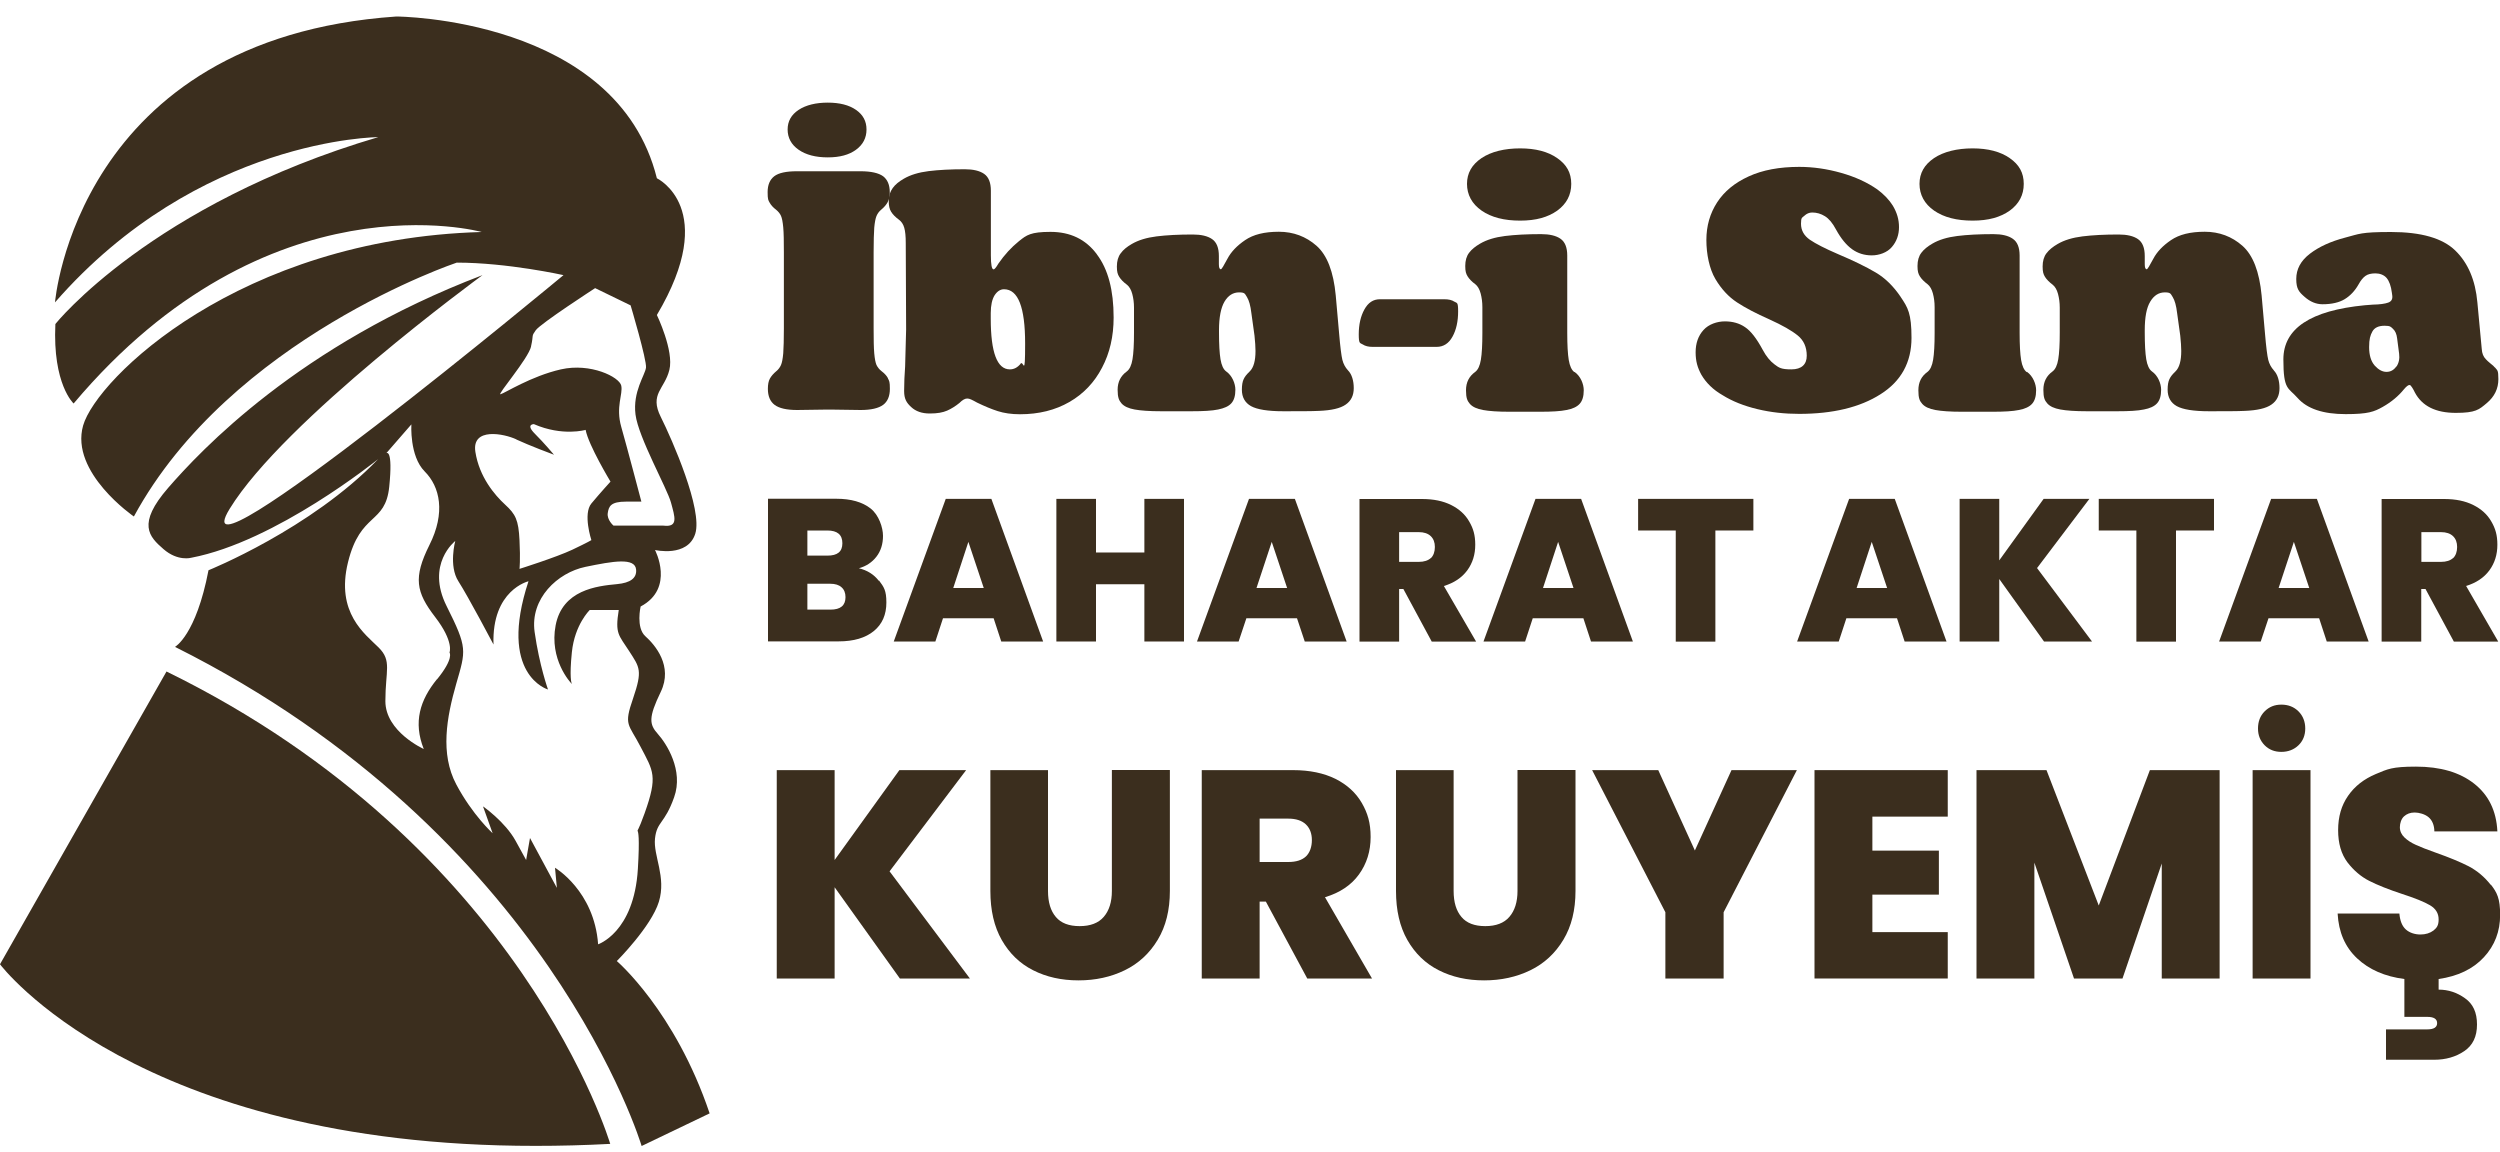
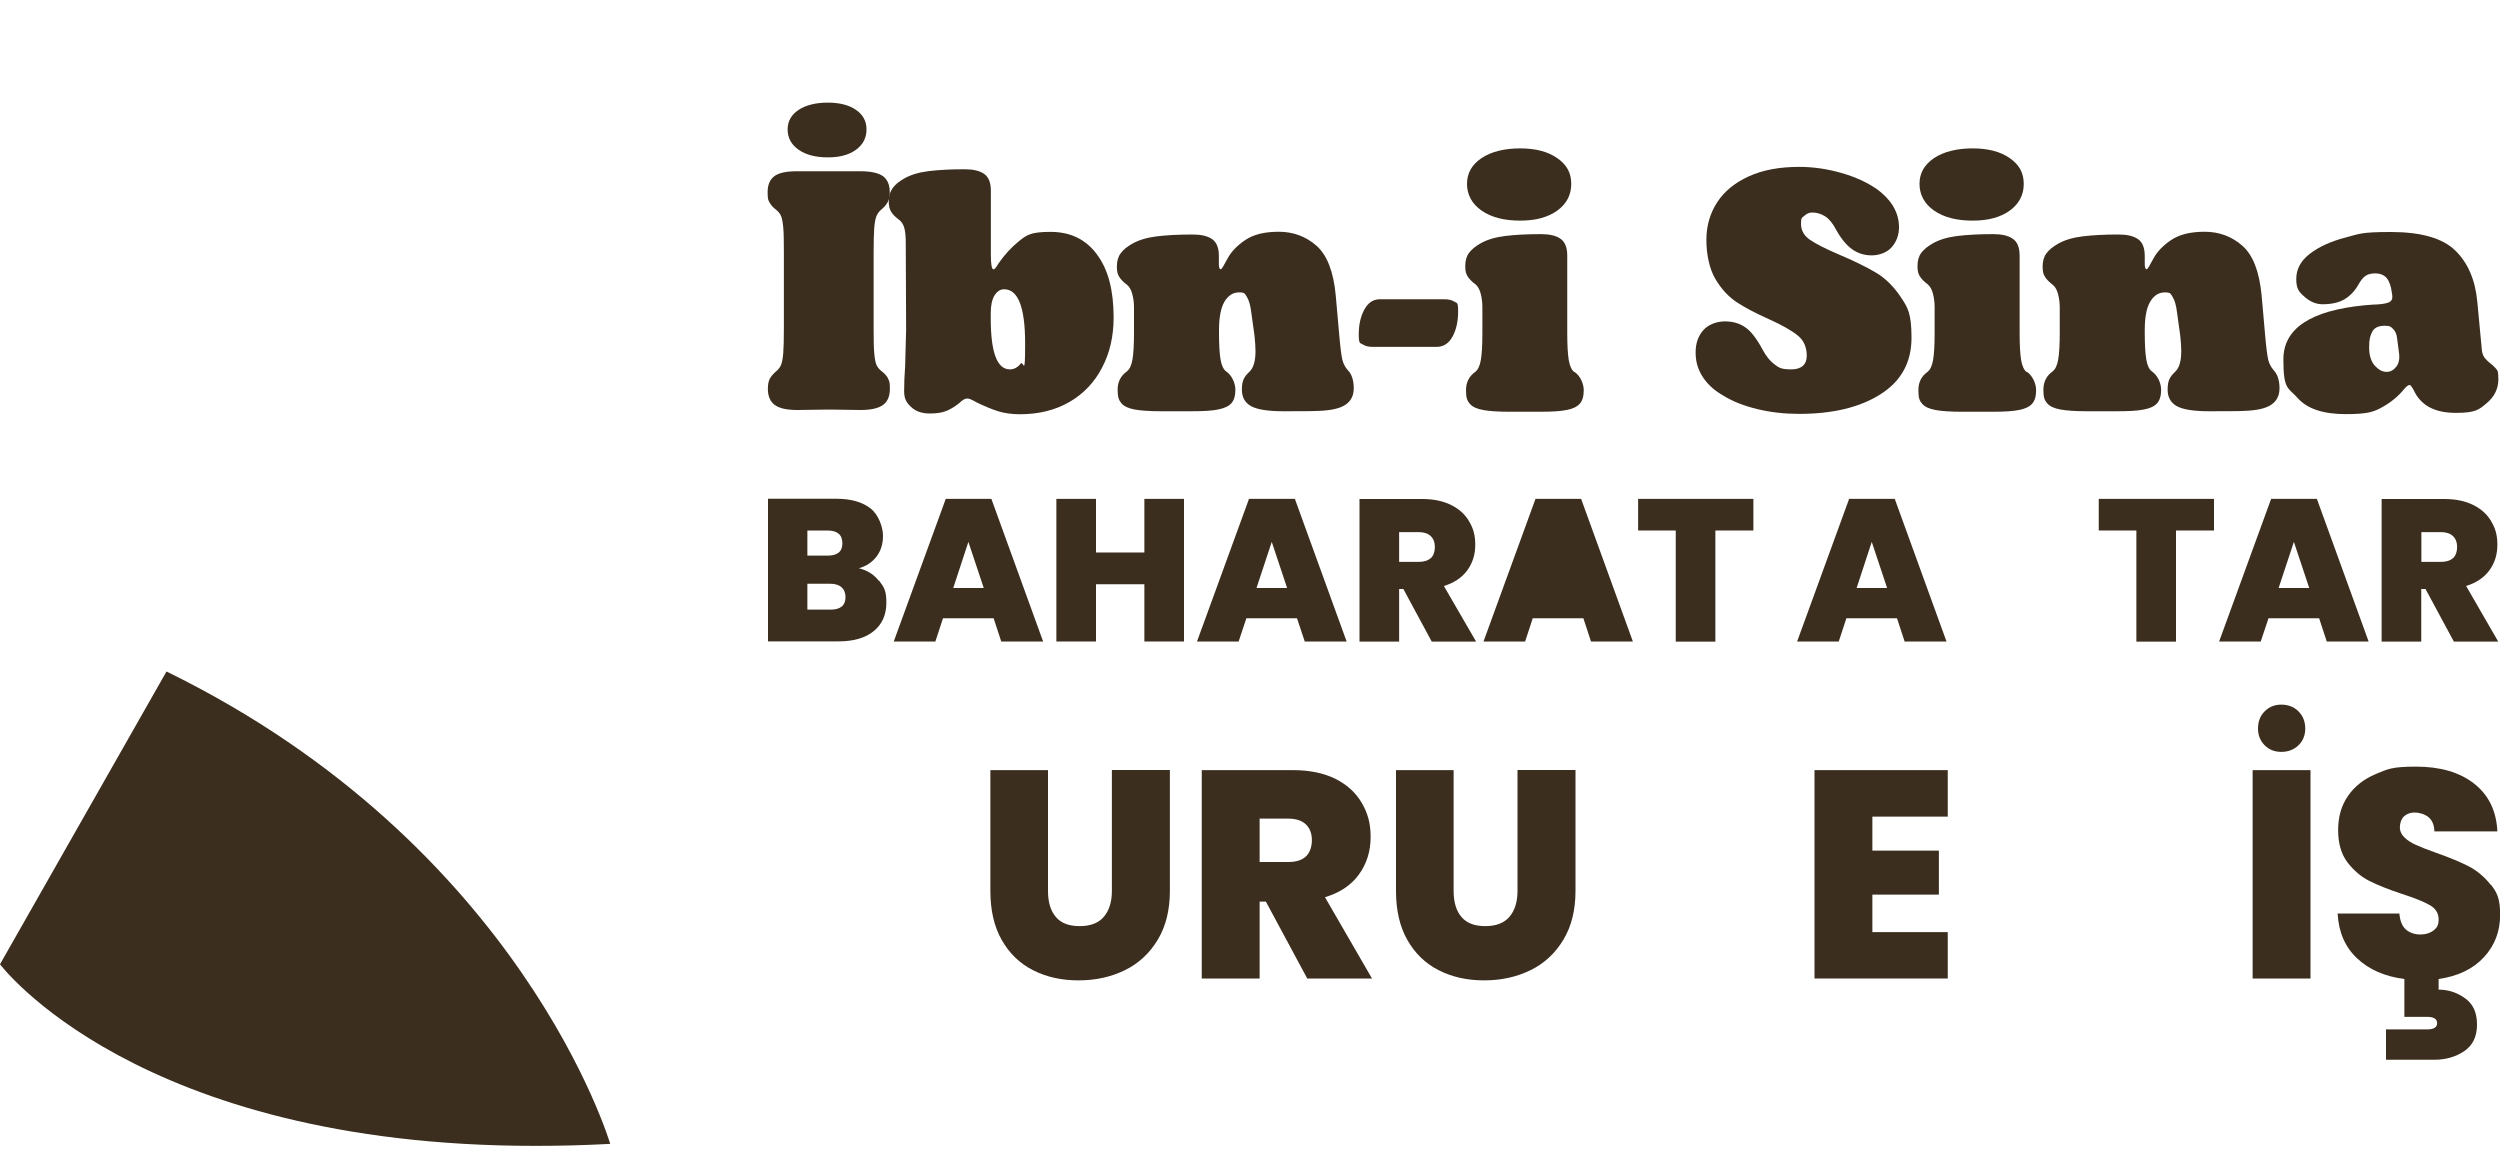
<svg xmlns="http://www.w3.org/2000/svg" version="1.1" viewBox="0 0 2000 922">
  <defs>
    <style>
      .cls-1 {
        fill: #3b2e1e;
      }
    </style>
  </defs>
  <g>
    <g id="katman_1">
      <g>
        <g>
-           <path class="cls-1" d="M493.4,768.9s27.6-27.6,33.7-47.5c6.1-19.9-4.6-36.8-3.1-50.6,1.5-13.8,7.7-11.5,15.3-33,7.7-21.5-6.1-42.9-13-50.6-6.9-7.7-7.7-13,2.3-33.7,10-20.7-4.6-37.6-12.3-44.5s-3.8-23.8-3.8-23.8c27.6-14.6,11.5-45.2,11.5-45.2,0,0,26.1,6.1,32.2-13,6.1-19.2-18.4-75.1-27.6-93.5-9.2-18.4,3.1-22.2,6.9-37.6,3.8-15.3-10-43.9-10-43.9,50.6-85.3,0-109.4,0-109.4C493.4,13.9,317.1,13.2,317.1,13.2,61.1,30.8,44,241.9,44,241.9,158.8,110.3,302.6,109.7,302.6,109.7,120.9,163.4,44.3,259.2,44.3,259.2c-2.3,48.3,14.6,63.6,14.6,63.6,155.6-184.7,326.5-137.2,326.5-137.2-193.9,5.4-308.1,117.3-318.9,154.8-10.7,37.6,40.6,72.8,40.6,72.8,77.4-142.6,258.3-203.1,258.3-203.1,40.6,0,85.4,10,85.4,10,0,0-310.8,258.3-267.1,187,43.3-70.7,199.9-185.2,202.3-187-147.1,56-226.1,141-251.4,170.1-25.3,29.1-15.3,39.1-3.8,49.1,11.5,10,22.2,6.9,22.2,6.9,67.7-12.9,148.2-77.9,149.5-78.9-53.7,55.9-135.7,88.9-135.7,88.9-10,52.1-26.8,61.3-26.8,61.3,298.9,149.5,373.3,399.3,373.3,399.3l54.4-26.1c-27.6-82-74.3-121.9-74.3-121.9ZM424.8,277.2c2.3-10,0-7.7,3.8-13,3.8-5.4,47.5-33.7,47.5-33.7l28.4,13.8s13,43.7,12.3,49.8c-.8,6.1-10.7,19.2-8.4,37.5,2.3,18.4,25.3,59,28.4,70.5,3.1,11.5,6.1,19.9-6.1,18.4h-39.9s-5.4-4.6-4.6-10c.8-5.4,2.3-9.2,14.6-9.2h12.3s-11.5-43.7-16.1-59.8c-4.6-16.1,1.5-26.1,0-33-1.5-6.9-24.5-18.4-48.3-13-23.8,5.4-45.2,19.2-48.3,19.9-3.1.8,22.2-28.4,24.5-38.3ZM413.1,351.6c9.6,4.5,29.4,12,30.1,12.2-.4-.5-7.9-9.4-15.3-16.8-7.7-7.7-.8-7.7-.8-7.7,23,10,41.4,4.6,41.4,4.6,2.3,12.3,19.9,41.4,19.9,41.4,0,0-8.4,9.2-15.3,17.5-6.9,8.3,0,29.3,0,29.3,0,0-2.3,1.5-15.3,7.7-13,6.1-42.2,15.3-42.2,15.3,0,0,.8-6.9,0-23-.8-16.1-3.1-20.7-11.5-28.4-8.4-7.7-20.7-22.2-23.8-42.2-3.1-19.9,23-14.6,32.8-10ZM349.7,543.2c-13.8,16.9-19.2,34.5-10.7,56,0,0-30.7-13.8-30.7-38.3s5.4-32.2-5.4-42.9c-10.7-10.7-34.5-27.6-24.5-68.2,10-40.6,29.9-29.9,33-60.5,3.1-30.7-2.3-26.8-2.3-26.8l20-23s-1.6,25.3,10.6,37.6c12.3,12.3,16.9,33,3.8,59-13,26.1-10.7,37.6,4.6,57.5,15.3,19.9,11.5,28.4,11.5,28.4,0,0,3.8,4.6-10,21.5ZM478.5,755.5c-3.1-42.9-34.5-61.3-34.5-61.3l1.5,16.1-21.5-39.9-3.1,17.6-8.4-15.3c-8.4-15.3-26.1-27.6-26.1-27.6l7.7,21.5s-16.1-14.6-29.1-39.1c-13-24.5-7.7-53.6,0-80.5,7.7-26.8,9.2-28.4-7.7-62.1-16.9-33.7,6.9-52.1,6.9-52.1,0,0-5.4,19.9,2.5,32.2,7.9,12.3,28.1,50.6,28.1,50.6-1.5-43.7,28-50.6,28-50.6-24.8,75.1,15.6,86.6,15.6,86.6,0,0-6.9-19.2-10.7-46-3.8-26.8,18.4-47.5,40.6-52.1,22.2-4.6,39.9-7.7,40.6,2.3q.8,10-15.3,11.5c-16.1,1.5-43.7,4.6-49.1,33-5.2,27.3,11.7,45.6,13,46.9-.3-.6-2.1-5,0-25.5,2.3-22.2,14.3-33.7,14.3-33.7h23.2c-3.1,19.2,0,19.9,8.4,33,8.4,13,10.7,15.3,3.1,37.6-7.7,22.2-3.8,19.9,6.1,39.1,10,19.2,13.8,23,3.1,52.9-10.7,29.9-2.3-6.9-5.4,44.5-3.1,51.3-32.2,60.5-32.2,60.5Z" />
          <path class="cls-1" d="M488.2,915.2s-70.2-238.7-355-378L0,771.4s108.7,145.4,428.5,145.3c19.2,0,39.1-.5,59.8-1.6Z" />
        </g>
        <g>
          <g>
            <path class="cls-1" d="M710.4,302.6c-1.1-2-2.8-3.9-5.2-5.7-1.8-1.4-3.1-3.1-4-4.9-.8-1.8-1.4-4.9-1.8-9.3-.4-4.4-.5-11-.5-19.9v-61c0-8.9.2-15.5.5-19.7.4-4.3,1-7.4,1.8-9.3.8-1.9,2-3.6,3.7-5,2.4-2,4.1-4,5.2-6,.3-.6.6-1.3.9-2.1.4-1.3.7-2.9.8-4.6h0c0-.5,0-.9,0-1.4,0-5.8-1.8-10-5.3-12.7-3.6-2.6-9.6-4-18.1-4h-50.9c-8.5,0-14.6,1.3-18.1,4s-5.3,6.9-5.3,12.7.5,6.5,1.6,8.4c1.1,2,2.8,3.9,5.2,5.7,1.8,1.5,3.1,3.1,3.9,4.9.8,1.8,1.4,4.9,1.8,9.3.4,4.4.5,11,.5,19.9v61c0,8.7-.2,15.3-.5,19.7-.4,4.4-1,7.6-1.8,9.4-.8,1.8-2,3.5-3.7,4.9-2.4,2-4.1,4-5.2,6-1.1,2-1.6,4.7-1.6,8.2,0,5.8,1.8,10.1,5.4,12.8,3.6,2.7,9.6,4.1,18,4.1l21.2-.3h8.4l21.2.3c8.3,0,14.3-1.4,18-4.1,3.6-2.7,5.4-7,5.4-12.8s-.5-6.4-1.6-8.4ZM684.8,87.9c-5.6-3.9-13.2-5.8-22.6-5.8s-17.4,1.9-23.3,5.8c-5.9,3.9-8.8,9.1-8.8,15.7s2.9,12.1,8.8,16.2c5.9,4.1,13.7,6.1,23.3,6.1s17-2,22.6-6.1c5.6-4.1,8.4-9.5,8.4-16.2s-2.8-11.8-8.4-15.7Z" />
            <path class="cls-1" d="M877.4,203.3c-8.9-11.9-21.2-17.8-37-17.8s-19.1,2.5-25.2,7.4c-6.1,4.9-11.6,10.9-16.5,18-1.8,3.1-3.1,4.6-3.8,4.6-1.5,0-2.2-3.7-2.2-11.2v-51.7c0-6.5-1.8-11-5.4-13.5-3.6-2.5-8.8-3.7-15.5-3.7-11.3,0-20.9.5-28.9,1.5-8,1-14.6,3-19.9,6.1-3.8,2.2-6.8,4.6-8.8,7.4-1,1.4-1.8,2.9-2.4,4.7h0c-.4,1.4-.7,3-.8,4.7,0,.4,0,.8,0,1.3,0,3.5.6,6.2,1.9,8.3,1.3,2.1,3.3,4.2,6.3,6.4,2,1.5,3.4,3.6,4.2,6.4.8,2.8,1.2,6.8,1.2,12.1l.3,69.2c0,2.9-.3,12.8-.8,29.7-.5,6.7-.8,13.3-.8,19.6s1.9,9.4,5.6,12.8c3.7,3.5,8.7,5.2,14.9,5.2s10.4-.8,13.9-2.3c3.4-1.5,6.7-3.6,9.8-6.1,2.4-2.4,4.4-3.6,6.3-3.6s3.9,1.1,7.9,3.3c6,2.9,11.5,5.2,16.5,6.8,5,1.6,10.9,2.5,17.8,2.5,15.1,0,28.2-3.3,39.5-9.8,11.3-6.5,20-15.7,26.1-27.4,6.2-11.7,9.3-25.1,9.3-40.2,0-21.8-4.4-38.6-13.4-50.5ZM816.5,291c-2.5,3-5.3,4.5-8.6,4.5-10.2,0-15.3-13.5-15.3-40.6v-4.4c0-6.4,1.1-11.1,3.1-14.3,2.1-3.2,4.6-4.8,7.5-4.8,11.3,0,16.9,14.4,16.9,43.3s-1.2,13.2-3.7,16.2Z" />
            <path class="cls-1" d="M1078.4,296.3c-2.2-2.4-3.7-5.2-4.5-8.4-.8-3.3-1.7-10.3-2.6-21l-2.7-30.5c-1.8-19.1-6.9-32.3-15.4-39.8-8.4-7.4-18.5-11.2-30.1-11.2s-20.4,2.2-27,6.7c-6.5,4.4-11.3,9.4-14.2,15-2.9,5.5-4.6,8.3-5.2,8.3-1.1,0-1.6-1.4-1.6-4.1v-6.5c0-6.5-1.8-11-5.4-13.5-3.6-2.5-8.8-3.7-15.5-3.7-11.3,0-20.9.5-28.9,1.5-8,1-14.6,3-19.9,6.1-3.8,2.2-6.8,4.6-8.8,7.4-2.1,2.7-3.1,6.3-3.1,10.6s.6,6.2,1.9,8.3c1.3,2.1,3.3,4.2,6.3,6.4,1.8,1.5,3.2,3.9,4.1,7.2.9,3.4,1.4,7,1.4,11v19.9c0,9.5-.4,16.6-1.2,21.4-.8,4.8-2.3,8-4.5,9.7-4.9,3.5-7.4,8.4-7.4,14.7s1.1,8.5,3.1,10.9c2.1,2.4,5.6,4,10.5,4.9,4.9.9,12,1.4,21.2,1.4h24.5c9.3,0,16.3-.4,21.1-1.4s8.3-2.5,10.5-4.9c2.2-2.4,3.3-6,3.3-10.9s-2.5-11.3-7.4-14.7c-2.2-1.6-3.7-4.9-4.5-9.7-.8-4.8-1.2-12-1.2-21.6v-1.6c0-10.3,1.5-18,4.4-22.9,2.9-4.9,6.8-7.4,11.7-7.4s4.6,1.3,6.3,3.8c1.6,2.6,2.8,6.8,3.5,12.8l2.5,18c.5,4.9.8,9,.8,12.3,0,7.8-1.5,13.3-4.6,16.3s-4,4.4-4.9,6.3-1.4,4.6-1.4,8.4c0,6,2.5,10.4,7.3,13.1,4.9,2.7,13.5,4.1,25.9,4.1s22.6,0,28.6-.3c9.8-.4,16.9-2,21.2-5,4.4-3,6.5-7.4,6.5-13.2s-1.5-11.1-4.6-14.2Z" />
            <path class="cls-1" d="M1163.6,241.4c-2-1.4-4.7-2-8.2-2h-51.5c-5.3,0-9.4,2.7-12.4,8.2-3,5.4-4.5,12.1-4.5,19.9s1,6.7,3.1,8c2.1,1.4,4.8,2,8,2h51.2c5.4,0,9.7-2.7,12.7-8.2,3-5.4,4.5-12.2,4.5-20.2s-1-6.4-3-7.8Z" />
            <path class="cls-1" d="M1259.5,297.7c-2.2-1.6-3.7-4.9-4.5-9.7-.8-4.8-1.2-12-1.2-21.7v-61.8c0-6.5-1.8-11-5.4-13.5-3.6-2.5-8.8-3.7-15.5-3.7-11.3,0-20.9.5-28.9,1.5-8,1-14.6,3-19.9,6.1-3.8,2.2-6.8,4.6-8.8,7.3-2.1,2.7-3.1,6.3-3.1,10.6s.6,6.2,1.9,8.3c1.3,2.1,3.3,4.2,6.3,6.4,1.8,1.5,3.2,3.9,4.1,7.2.9,3.4,1.4,7,1.4,11v20.7c0,9.4-.4,16.6-1.2,21.4-.8,4.8-2.3,8-4.5,9.7-4.9,3.5-7.4,8.3-7.4,14.7s1.1,8.5,3.1,10.9c2.1,2.4,5.6,4,10.5,4.9,4.9.9,12,1.4,21.2,1.4h24.5c9.3,0,16.3-.4,21.1-1.4,4.8-.9,8.3-2.5,10.5-4.9,2.2-2.4,3.3-6,3.3-10.9s-2.5-11.3-7.4-14.7ZM1245.8,126.5c-7.4-5.2-17.3-7.8-29.7-7.8s-23.2,2.6-30.9,7.8c-7.7,5.2-11.6,12-11.6,20.6s3.9,16,11.7,21.4c7.8,5.4,18.1,8,30.8,8s22.2-2.7,29.7-8c7.4-5.4,11.2-12.5,11.2-21.4s-3.7-15.4-11.2-20.6Z" />
            <path class="cls-1" d="M1520.6,237.6c-5.8-8.6-12.5-15.2-20.2-19.7-7.6-4.5-17.7-9.4-30.2-14.7-10.2-4.4-17.6-8.2-22.3-11.4-4.7-3.3-7.1-7.5-7.1-12.8s.9-4.7,2.7-6.4c1.8-1.7,3.9-2.6,6.3-2.6,3.6,0,7,1,10.2,3,3.2,2,6.1,5.5,8.8,10.6,4,7.3,8.3,12.5,12.9,15.8,4.6,3.3,9.9,4.9,15.7,4.9s12.3-2.2,16.1-6.7c3.8-4.4,5.7-9.8,5.7-15.9s-1.6-11.5-4.9-17.1c-2.9-4.7-7.1-9.1-12.5-13.1-8-5.6-17.6-10-28.9-13.2-11.3-3.2-22.4-4.8-33.5-4.8-15.8,0-29.3,2.5-40.4,7.6-11.2,5.1-19.6,12-25.3,20.8-5.7,8.8-8.6,18.8-8.6,30.1s2.4,23.1,7.2,31.2c4.8,8.1,10.6,14.3,17.3,18.7,6.7,4.4,15.3,8.9,25.9,13.6,10.4,4.7,17.9,9,22.7,12.9,4.8,3.9,7.2,9.3,7.2,16.2s-4.1,10.9-12.3,10.9-9.9-1.3-13.5-4c-3.5-2.6-6.7-6.5-9.4-11.6-4.9-9.1-9.6-15.2-14.2-18.2-4.5-3.1-9.9-4.6-16.1-4.6s-13,2.3-17.1,6.9c-4.2,4.6-6.3,10.6-6.3,17.8s1.5,12.3,4.6,18c3.8,6.5,9.4,12,16.9,16.3,7.8,4.9,17.1,8.6,27.9,11.2s21.9,3.8,33.4,3.8c26.9,0,48.6-5.2,65.1-15.7,16.5-10.4,24.8-25.5,24.8-45.1s-2.9-24.2-8.7-32.8Z" />
            <path class="cls-1" d="M1621.4,297.7c-2.2-1.6-3.7-4.9-4.5-9.7-.8-4.8-1.2-12-1.2-21.7v-61.8c0-6.5-1.8-11-5.5-13.5-3.6-2.5-8.8-3.7-15.5-3.7-11.3,0-20.9.5-28.9,1.5-8,1-14.6,3-19.9,6.1-3.8,2.2-6.8,4.6-8.8,7.3-2.1,2.7-3.1,6.3-3.1,10.6s.6,6.2,1.9,8.3c1.3,2.1,3.4,4.2,6.3,6.4,1.8,1.5,3.2,3.9,4.1,7.2.9,3.4,1.4,7,1.4,11v20.7c0,9.4-.4,16.6-1.2,21.4-.8,4.8-2.3,8-4.5,9.7-4.9,3.5-7.3,8.3-7.3,14.7s1,8.5,3.1,10.9c2.1,2.4,5.6,4,10.5,4.9,4.9.9,12,1.4,21.2,1.4h24.5c9.3,0,16.3-.4,21.1-1.4,4.8-.9,8.3-2.5,10.5-4.9,2.2-2.4,3.3-6,3.3-10.9s-2.5-11.3-7.3-14.7ZM1607.8,126.5c-7.4-5.2-17.4-7.8-29.7-7.8s-23.2,2.6-30.9,7.8c-7.7,5.2-11.6,12-11.6,20.6s3.9,16,11.7,21.4c7.8,5.4,18.1,8,30.8,8s22.2-2.7,29.7-8c7.4-5.4,11.2-12.5,11.2-21.4s-3.7-15.4-11.2-20.6Z" />
            <path class="cls-1" d="M1819.1,296.3c-2.2-2.4-3.7-5.2-4.5-8.4-.8-3.3-1.7-10.3-2.6-21l-2.7-30.5c-1.8-19.1-6.9-32.3-15.4-39.8-8.4-7.4-18.5-11.2-30.1-11.2s-20.4,2.2-27,6.7c-6.5,4.4-11.3,9.4-14.2,15-2.9,5.5-4.6,8.3-5.2,8.3-1.1,0-1.6-1.4-1.6-4.1v-6.5c0-6.5-1.8-11-5.4-13.5-3.6-2.5-8.8-3.7-15.5-3.7-11.3,0-20.9.5-28.9,1.5-8,1-14.6,3-19.9,6.1-3.8,2.2-6.8,4.6-8.9,7.4-2.1,2.7-3.1,6.3-3.1,10.6s.6,6.2,1.9,8.3c1.3,2.1,3.4,4.2,6.3,6.4,1.8,1.5,3.2,3.9,4.1,7.2.9,3.4,1.4,7,1.4,11v19.9c0,9.5-.4,16.6-1.2,21.4-.8,4.8-2.3,8-4.5,9.7-4.9,3.5-7.4,8.4-7.4,14.7s1,8.5,3.1,10.9c2.1,2.4,5.6,4,10.5,4.9,4.9.9,12,1.4,21.2,1.4h24.5c9.3,0,16.3-.4,21.1-1.4,4.8-.9,8.3-2.5,10.5-4.9,2.2-2.4,3.3-6,3.3-10.9s-2.5-11.3-7.4-14.7c-2.2-1.6-3.7-4.9-4.5-9.7-.8-4.8-1.2-12-1.2-21.6v-1.6c0-10.3,1.4-18,4.4-22.9,2.9-4.9,6.8-7.4,11.7-7.4s4.6,1.3,6.3,3.8c1.6,2.6,2.8,6.8,3.5,12.8l2.5,18c.5,4.9.8,9,.8,12.3,0,7.8-1.5,13.3-4.6,16.3s-4,4.4-4.9,6.3-1.4,4.6-1.4,8.4c0,6,2.5,10.4,7.3,13.1,4.9,2.7,13.5,4.1,25.9,4.1s22.6,0,28.6-.3c9.8-.4,16.9-2,21.2-5,4.4-3,6.5-7.4,6.5-13.2s-1.5-11.1-4.6-14.2Z" />
            <path class="cls-1" d="M1995.8,293.9c-.5-.7-1.7-1.8-3.4-3.1-1.7-1.4-2.9-2.5-3.7-3.4-2-2-3.1-4.7-3.3-8.2l-3.5-37.3c-1.6-17.8-7.5-31.6-17.7-41.5-10.2-9.9-27.3-14.8-51.5-14.8s-25.1,1.5-36.6,4.5c-11.5,3-20.9,7.3-28.2,12.9-7.3,5.6-10.9,12.3-10.9,20.2s2.2,10.4,6.7,14.3c4.4,3.9,9.2,5.9,14.3,5.9,7.4,0,13.4-1.4,17.8-4.1,4.4-2.7,8.1-6.6,11-11.7,1.8-3.3,3.7-5.6,5.6-6.9,1.9-1.4,4.6-2,8-2s6.8,1.2,8.9,3.7c2.1,2.5,3.5,6.4,4.2,11.8l.3,2.2c.4,2.9-.7,4.8-3.3,5.7-2.5.9-6.6,1.5-12.2,1.6l-6.5.5c-43.4,4.2-65.1,18.6-65.1,43.3s3.8,22.3,11.4,30.9c7.6,8.6,20.4,12.9,38.4,12.9s22.8-1.9,29.7-5.8c6.9-3.9,12.5-8.6,16.9-14,2-2.4,3.5-3.5,4.4-3.5s1.3.7,2.2,2c.9,1.4,1.6,2.7,2.2,4,5.8,10.9,16.7,16.3,32.7,16.3s18.6-2.6,24.8-7.8c6.2-5.2,9.3-11.6,9.3-19.2s-.9-6.9-2.7-9.3ZM1917.1,293.1c-2,2.9-4.6,4.4-7.9,4.4s-6.4-1.7-9.4-5c-3-3.4-4.5-8.3-4.5-14.8s.9-9.4,2.6-12.5c1.7-3.1,5-4.6,9.7-4.6s5,.8,6.8,2.5c1.8,1.6,2.9,4.2,3.3,7.6l1.6,12.3c.5,4-.2,7.4-2.2,10.4Z" />
          </g>
          <g>
            <path class="cls-1" d="M703,464.6c-3.9-5.1-9.3-8.4-15.9-10,5.8-1.6,10.5-4.7,14-9.2,3.5-4.5,5.3-10.1,5.3-16.7s-3.3-16.7-9.9-21.9c-6.6-5.2-15.8-7.8-27.4-7.8h-54.7v114.1h56.5c12.1,0,21.5-2.8,28.2-8.3,6.7-5.5,10-13.1,10-22.8s-2-12.4-5.9-17.6ZM645.9,424.4h16c8,0,12,3.4,12,10.2s-4,9.9-12,9.9h-16v-20.1ZM664.4,487.7h-18.5v-20.7h18.3c3.9,0,6.9.9,9,2.8,2.1,1.8,3.2,4.5,3.2,7.9,0,6.7-4,10-12,10Z" />
            <path class="cls-1" d="M793.2,399.1h-36.6l-41.6,114.1h33.3l6.1-18.6h40.5l6.1,18.6h33.5l-41.4-114.1ZM762.6,470.4l12.1-36.9,12.3,36.9h-24.5Z" />
            <path class="cls-1" d="M915.5,399.1v42.9h-38.7v-42.9h-31.7v114.1h31.7v-45.8h38.7v45.8h31.7v-114.1h-31.7Z" />
            <path class="cls-1" d="M1035.8,399.1h-36.6l-41.6,114.1h33.3l6.2-18.6h40.5l6.2,18.6h33.5l-41.4-114.1ZM1005.2,470.4l12.2-36.9,12.3,36.9h-24.5Z" />
            <path class="cls-1" d="M1155.1,468.8c8.2-2.5,14.4-6.7,18.7-12.5,4.3-5.9,6.4-12.7,6.4-20.5s-1.6-13.1-4.9-18.7c-3.2-5.6-8-9.9-14.4-13.1-6.4-3.2-14.1-4.8-23.3-4.8h-50v114.1h31.7v-42.1h3.4l22.7,42.1h35.5l-25.8-44.5ZM1144.7,446.4c-2.2,2-5.4,3.1-9.7,3.1h-15.7v-23.8h15.7c4.2,0,7.4,1.1,9.6,3.2,2.2,2.1,3.3,5,3.3,8.7s-1.1,6.9-3.2,8.9Z" />
-             <path class="cls-1" d="M1265,399.1h-36.6l-41.6,114.1h33.3l6.1-18.6h40.5l6.1,18.6h33.5l-41.4-114.1ZM1234.4,470.4l12.1-36.9,12.3,36.9h-24.4Z" />
+             <path class="cls-1" d="M1265,399.1h-36.6l-41.6,114.1h33.3l6.1-18.6h40.5l6.1,18.6h33.5l-41.4-114.1ZM1234.4,470.4h-24.4Z" />
            <path class="cls-1" d="M1310.5,399.1v25.3h30.1v88.9h31.7v-88.9h30.4v-25.3h-92.3Z" />
            <path class="cls-1" d="M1515.9,399.1h-36.6l-41.6,114.1h33.3l6.1-18.6h40.5l6.1,18.6h33.5l-41.4-114.1ZM1485.3,470.4l12.1-36.9,12.3,36.9h-24.5Z" />
-             <path class="cls-1" d="M1629.6,454.5l41.9-55.4h-36.6l-35.5,49.2v-49.2h-31.7v114.1h31.7v-50l35.8,50h38.4l-44-58.8Z" />
            <path class="cls-1" d="M1679,399.1v25.3h30.1v88.9h31.7v-88.9h30.4v-25.3h-92.3Z" />
            <path class="cls-1" d="M1853.5,399.1h-36.6l-41.6,114.1h33.3l6.2-18.6h40.5l6.1,18.6h33.5l-41.4-114.1ZM1822.9,470.4l12.2-36.9,12.3,36.9h-24.5Z" />
            <path class="cls-1" d="M1972.8,468.8c8.2-2.5,14.4-6.7,18.7-12.5,4.3-5.9,6.4-12.7,6.4-20.5s-1.6-13.1-4.9-18.7c-3.2-5.6-8-9.9-14.4-13.1-6.4-3.2-14.1-4.8-23.3-4.8h-50v114.1h31.7v-42.1h3.4l22.7,42.1h35.5l-25.7-44.5ZM1962.5,446.4c-2.2,2-5.4,3.1-9.7,3.1h-15.7v-23.8h15.7c4.2,0,7.4,1.1,9.6,3.2,2.2,2.1,3.3,5,3.3,8.7s-1.1,6.9-3.2,8.9Z" />
          </g>
          <g>
-             <path class="cls-1" d="M711.7,697l61.2-80.9h-53.4l-51.8,71.9v-71.9h-46.3v166.7h46.3v-73l52.2,73h56l-64.3-85.8Z" />
            <path class="cls-1" d="M889.5,616.1v96.7c0,8.8-2.2,15.7-6.5,20.7-4.3,5-10.8,7.4-19.3,7.4s-14.9-2.4-19-7.3c-4.2-4.9-6.3-11.8-6.3-20.8v-96.7h-46.1v96.7c0,15.4,3,28.5,9.1,39.2,6.1,10.7,14.4,18.8,25.1,24.2,10.6,5.4,22.7,8.1,36.3,8.1s25.9-2.7,37-8.1c11.1-5.4,19.9-13.6,26.4-24.4,6.5-10.8,9.7-23.8,9.7-39.1v-96.7h-46.3Z" />
            <path class="cls-1" d="M1059.9,717.8c12-3.6,21.1-9.7,27.3-18.3,6.2-8.6,9.3-18.6,9.3-29.9s-2.4-19.2-7.1-27.3c-4.7-8.1-11.7-14.5-21-19.2-9.3-4.6-20.6-7-34-7h-73v166.7h46.3v-61.5h5l33.1,61.5h51.8l-37.6-65ZM1044.8,685.1c-3.2,3-7.9,4.5-14.2,4.5h-22.9v-34.7h22.9c6.1,0,10.8,1.5,14.1,4.6,3.2,3.1,4.8,7.3,4.8,12.6s-1.6,10-4.7,13Z" />
            <path class="cls-1" d="M1214,616.1v96.7c0,8.8-2.2,15.7-6.5,20.7-4.3,5-10.8,7.4-19.3,7.4s-14.9-2.4-19-7.3c-4.2-4.9-6.3-11.8-6.3-20.8v-96.7h-46.1v96.7c0,15.4,3,28.5,9.1,39.2,6.1,10.7,14.4,18.8,25.1,24.2,10.6,5.4,22.7,8.1,36.3,8.1s25.9-2.7,37-8.1c11.1-5.4,19.9-13.6,26.4-24.4,6.5-10.8,9.7-23.8,9.7-39.1v-96.7h-46.3Z" />
-             <path class="cls-1" d="M1385.2,616.1l-29.3,64.3-29.3-64.3h-52.9l58.6,113.7v53h46.6v-53l58.6-113.7h-52.2Z" />
            <path class="cls-1" d="M1558.2,653.2v-37.1h-106.6v166.7h106.6v-37.1h-60.3v-30h53.2v-35.2h-53.2v-27.2h60.3Z" />
-             <path class="cls-1" d="M1719.9,616.1l-40.9,108.3-41.8-108.3h-56v166.7h46.3v-92.7l31.7,92.7h38.8l31.4-92v92h46.3v-166.7h-55.8Z" />
            <path class="cls-1" d="M1802.1,616.1v166.7h46.3v-166.7h-46.3ZM1838.8,569.1c-3.6-3.6-8.2-5.4-13.7-5.4s-9.8,1.8-13.4,5.4c-3.6,3.6-5.3,8.2-5.3,13.7s1.8,9.8,5.3,13.4c3.6,3.6,8,5.3,13.4,5.3s10.1-1.8,13.7-5.3c3.6-3.5,5.4-8,5.4-13.4s-1.8-10.1-5.4-13.7Z" />
            <path class="cls-1" d="M1992.6,707.9c-5-6.4-10.9-11.3-17.7-14.9-6.9-3.5-15.6-7.1-26.1-10.8-7.1-2.5-12.4-4.6-16.1-6.3-3.6-1.6-6.7-3.6-9.1-5.9-2.4-2.3-3.7-5-3.7-8.2s1.1-6.7,3.3-8.7,5-3.1,8.5-3.1,8.3,1.3,11.2,3.8c2.9,2.5,4.5,6.3,4.6,11.3h50.4c-.8-16.4-7-29.1-18.6-38.2-11.6-9.1-27.1-13.6-46.5-13.6s-22.7,2-32.1,5.9c-9.5,4-16.9,9.7-22.2,17.4-5.4,7.7-8,16.8-8,27.5s2.5,19.1,7.4,25.7c5,6.5,10.8,11.5,17.5,14.9,6.7,3.4,15.5,6.9,26.4,10.5,10.2,3.3,17.6,6.3,22.2,9,4.6,2.7,6.9,6.5,6.9,11.3s-1.4,6.7-4.1,8.9c-2.8,2.1-6.3,3.2-10.5,3.2s-8.6-1.3-11.6-4-4.7-6.9-5.2-12.8h-49.4c.8,15,6,26.9,15.6,35.9,9.6,9,22.2,14.5,37.8,16.5v30.3h18.4c5.2,0,7.8,1.7,7.8,5s-2.6,5-7.8,5h-33.1v24.3h38.5c9.3,0,17.3-2.3,24.1-6.9,6.8-4.6,10.2-11.6,10.2-21.3s-3.2-16.5-9.6-21c-6.4-4.6-13.4-6.9-21.1-6.9v-8.5c15.4-2.2,27.5-8,36.2-17.4,8.7-9.4,13-20.7,13-33.9s-2.5-17.9-7.4-24.2Z" />
          </g>
        </g>
      </g>
    </g>
  </g>
</svg>